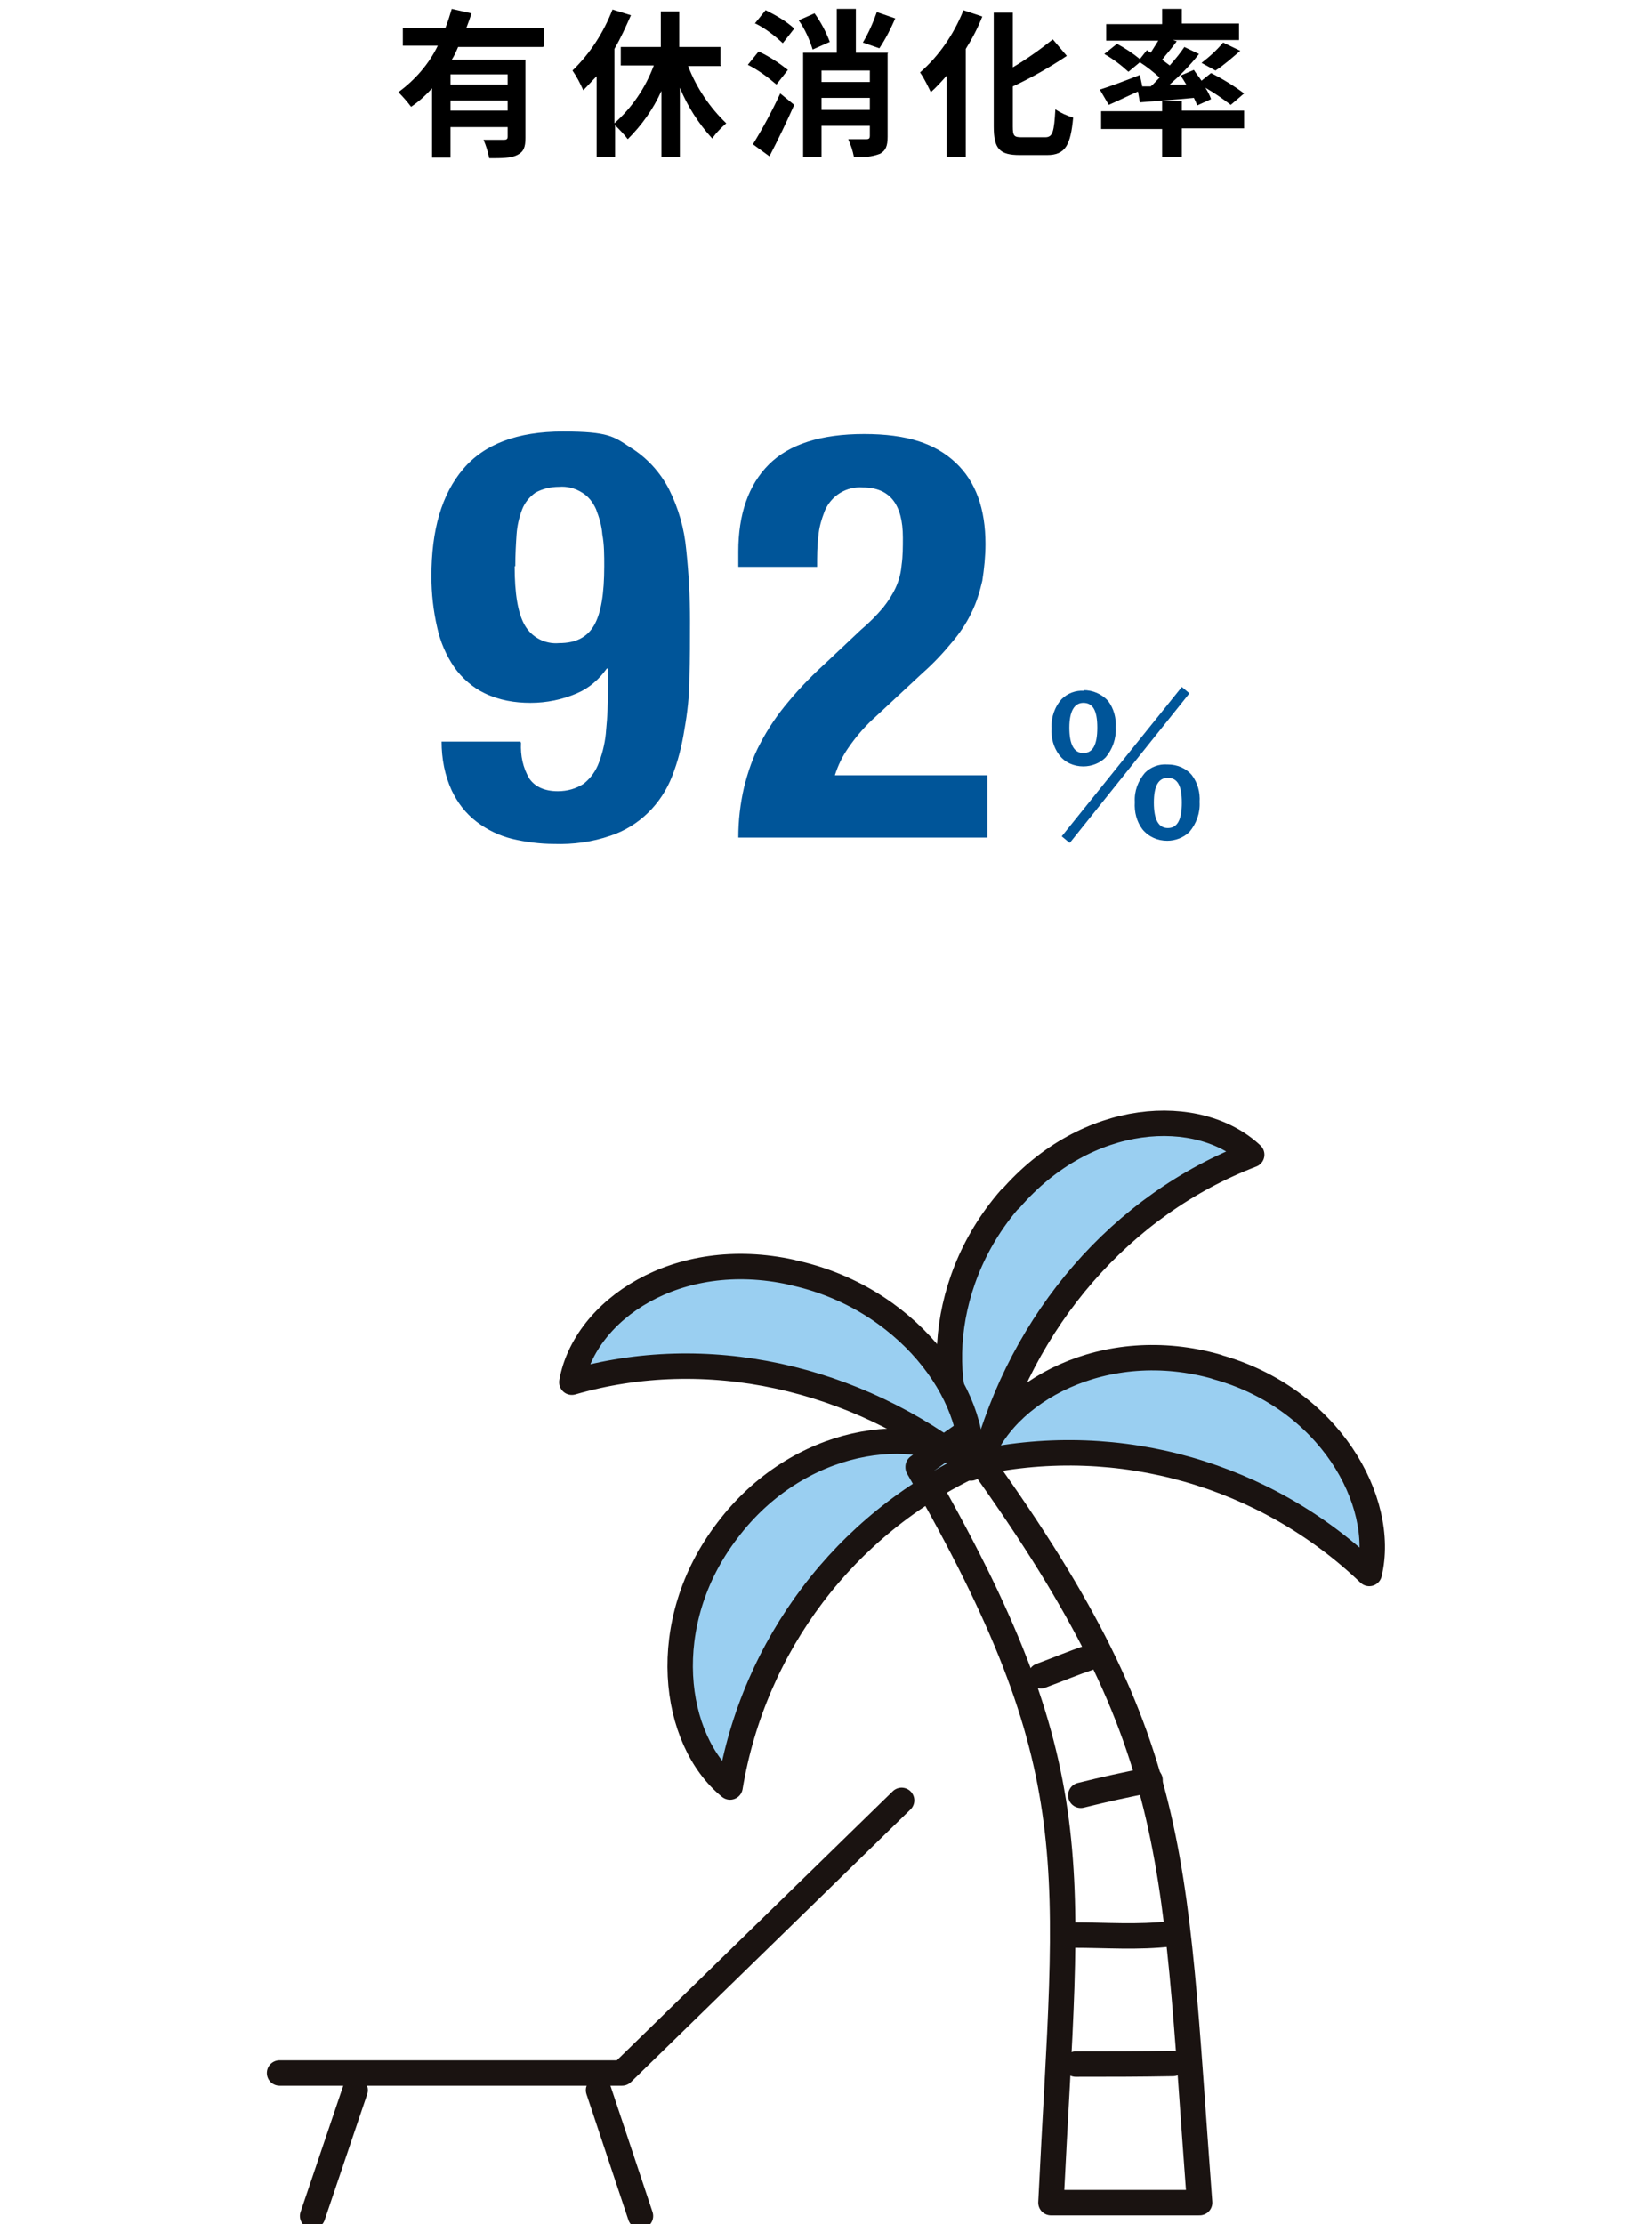
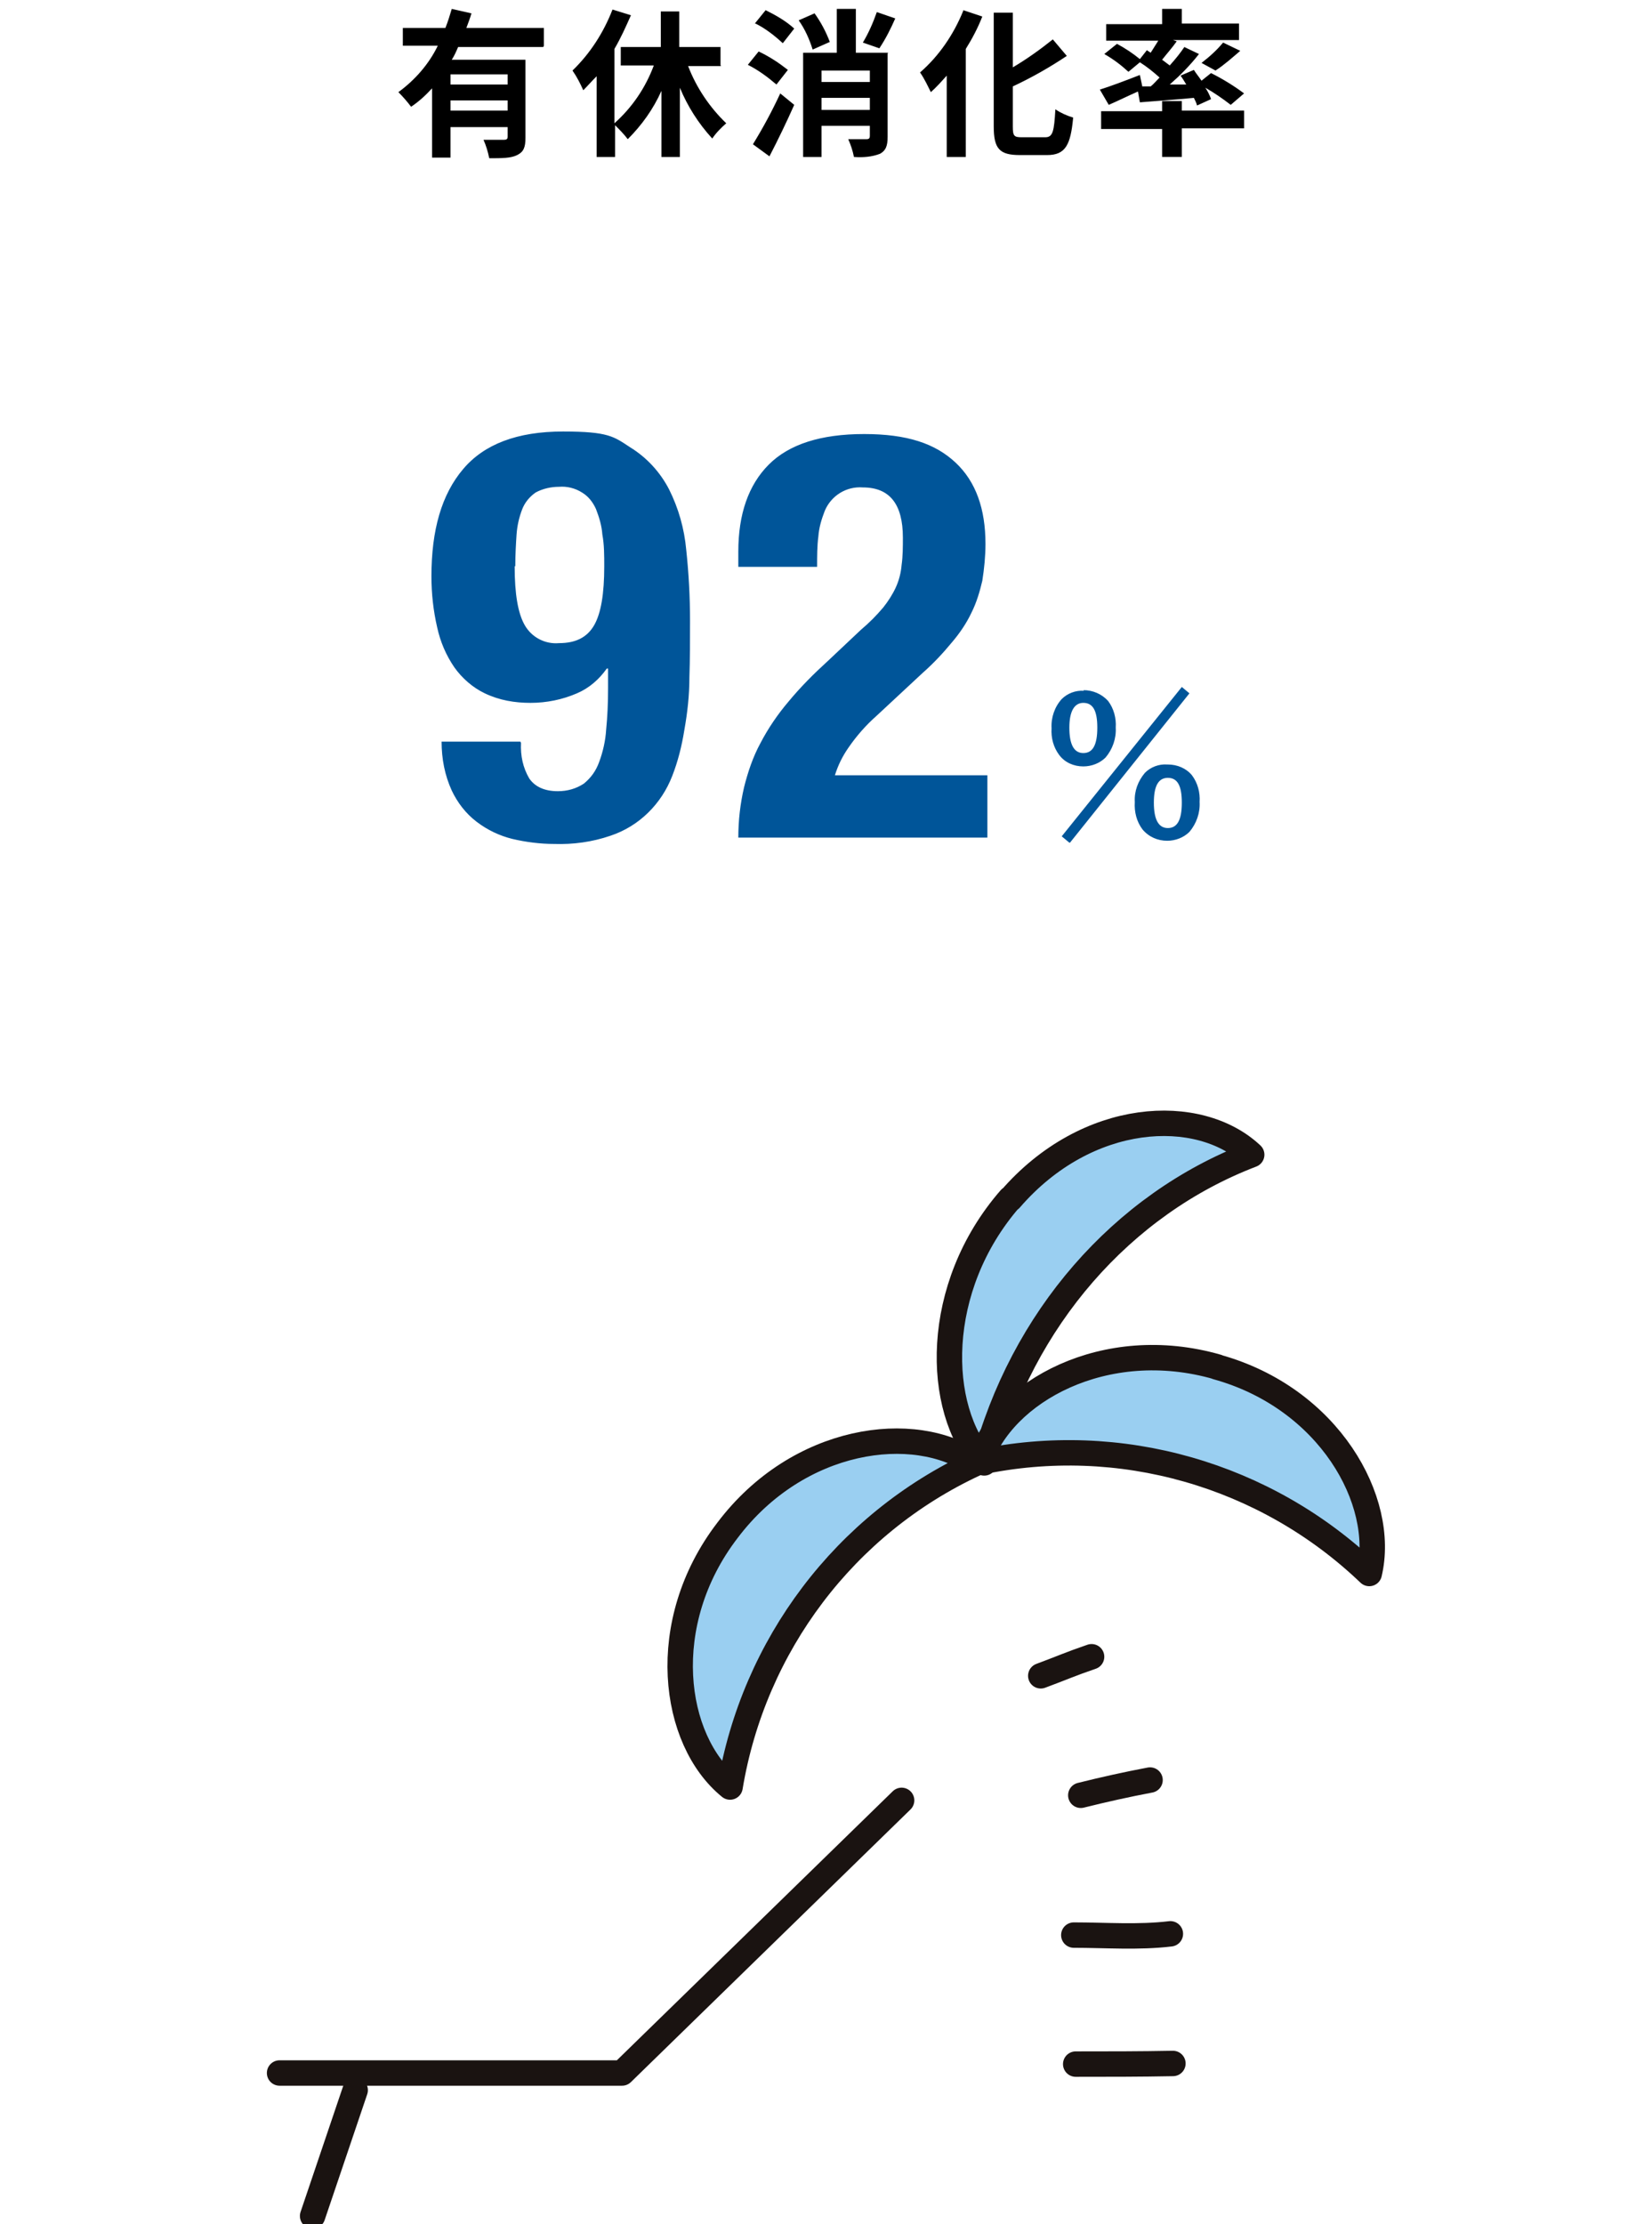
<svg xmlns="http://www.w3.org/2000/svg" version="1.1" viewBox="0 0 260 350">
  <defs>
    <style>
      .cls-1 {
        fill: #9acff1;
      }

      .cls-1, .cls-2 {
        stroke: #1a1311;
        stroke-linecap: round;
        stroke-linejoin: round;
        stroke-width: 4px;
      }

      .cls-2 {
        fill: none;
      }

      .cls-3 {
        fill: #059;
      }
    </style>
  </defs>
  <g>
    <g id="_レイヤー_1" data-name="レイヤー_1">
      <g id="_グループ_7190" data-name="グループ_7190">
        <path id="_パス_22948" data-name="パス_22948" class="cls-3" d="M82,116.9c-.1,2,.3,3.9,1.3,5.6.9,1.3,2.4,2,4.5,2,1.5,0,2.9-.4,4.1-1.2,1.1-.9,1.9-2,2.4-3.4.6-1.6,1-3.4,1.1-5.1.2-2,.3-4.1.3-6.5v-3.1h-.2c-1.2,1.7-2.8,3.1-4.7,3.9-2.3,1-4.8,1.5-7.3,1.5-2.5,0-4.9-.4-7.2-1.5-1.9-.9-3.6-2.4-4.8-4.1-1.3-1.9-2.2-4-2.7-6.3-.6-2.6-.9-5.3-.9-8,0-7.3,1.6-12.9,5-16.9,3.3-3.9,8.5-5.9,15.7-5.9s8,.8,10.6,2.5c2.6,1.6,4.7,3.9,6.1,6.6,1.5,3,2.4,6.2,2.7,9.5.4,3.7.6,7.5.6,11.2,0,3,0,6-.1,8.9,0,2.8-.3,5.5-.8,8.3-.4,2.5-1,4.9-1.9,7.2-1.7,4.4-5.2,7.9-9.7,9.4-2.9,1-5.9,1.4-8.9,1.3-2.2,0-4.5-.3-6.6-.8-2-.5-3.9-1.4-5.6-2.7-1.7-1.3-3-3-3.9-4.9-1.1-2.4-1.6-5-1.6-7.7h12.4ZM81,89.1c0,4.3.5,7.4,1.6,9.3,1.1,1.9,3.2,3,5.4,2.8,2.6,0,4.4-.9,5.5-2.8,1.1-1.9,1.6-5,1.6-9.3,0-1.7,0-3.4-.3-5-.1-1.4-.5-2.7-1-4-.5-1.1-1.2-2-2.2-2.6-1.1-.7-2.4-1-3.6-.9-1.3,0-2.6.3-3.7.9-1,.7-1.7,1.6-2.1,2.6-.5,1.3-.8,2.6-.9,4-.1,1.5-.2,3.2-.2,5ZM155.4,131.8h-39.2c0-2.7.3-5.3.9-7.9.6-2.4,1.4-4.8,2.6-7,1.2-2.3,2.7-4.5,4.4-6.5,1.9-2.3,4-4.4,6.2-6.4l5.2-4.9c1.3-1.1,2.4-2.2,3.5-3.5.8-1,1.5-2.1,2-3.2.5-1.1.8-2.3.9-3.5.2-1.4.2-2.9.2-4.3,0-5.3-2.1-7.9-6.3-7.9-2.6-.2-5,1.3-6,3.7-.5,1.3-.9,2.6-1,4-.2,1.5-.2,3.1-.2,4.8h-12.4v-2.4c0-5.9,1.6-10.5,4.8-13.7,3.2-3.2,8.2-4.8,15-4.8s11.2,1.5,14.4,4.5c3.2,3,4.7,7.3,4.7,12.8,0,1.9-.2,3.9-.5,5.8-.4,1.7-.9,3.4-1.7,5-.8,1.7-1.9,3.3-3.1,4.7-1.4,1.7-2.9,3.3-4.6,4.8l-7.2,6.7c-1.7,1.5-3.2,3.2-4.5,5.1-.9,1.3-1.6,2.7-2.1,4.3h24v10.1ZM170.5,108.6c1.5,0,2.9.6,3.9,1.7.9,1.2,1.3,2.7,1.2,4.2.1,1.7-.5,3.4-1.6,4.7-.9.9-2.2,1.4-3.5,1.4-1.5,0-2.9-.6-3.8-1.8-.9-1.2-1.3-2.7-1.2-4.2-.1-1.7.5-3.4,1.6-4.6.9-.9,2.2-1.4,3.5-1.3ZM170.5,110.6c-1.4,0-2.2,1.3-2.2,3.9s.7,4,2.2,4,2.2-1.3,2.2-4-.7-3.9-2.2-3.9h0ZM183.8,120.3c1.5,0,2.9.6,3.8,1.7.9,1.2,1.3,2.7,1.2,4.2.1,1.7-.5,3.4-1.6,4.7-.9.9-2.2,1.4-3.5,1.4-1.5,0-2.9-.6-3.9-1.8-.9-1.2-1.3-2.7-1.2-4.3-.1-1.7.5-3.3,1.6-4.6.9-.9,2.2-1.4,3.5-1.3h0ZM183.8,122.4c-1.5,0-2.2,1.3-2.2,3.9s.7,4,2.2,4,2.2-1.3,2.2-4-.7-3.9-2.2-3.9h0ZM168.3,132.6l-1.2-1,18.9-23.5,1.2,1-18.8,23.5Z" />
        <path id="_パス_22944" data-name="パス_22944" d="M79.9,13.3h-9v-1.6h9v1.6ZM70.9,17.4v-1.6h9v1.6h-9ZM85.6,7.2v-2.8h-12.2c.3-.8.6-1.6.8-2.3l-3.1-.7c-.3,1-.6,2-1,3h-6.7v2.8h5.5c-1.4,2.9-3.6,5.4-6.2,7.3.7.7,1.4,1.5,2,2.3,1.2-.8,2.3-1.8,3.3-2.9v10.9h2.9v-4.8h9v1.5c0,.4-.2.5-.6.5-.4,0-1.9,0-3.2,0,.4.9.7,1.9.9,2.9,2,0,3.4,0,4.4-.5,1-.5,1.3-1.2,1.3-2.7v-12.3h-11.6c.4-.6.7-1.3,1-2h13.4ZM113.4,10.3v-2.9h-6.5V1.8h-2.9v5.6h-6.3v2.9h5.2c-1.3,3.5-3.4,6.6-6.2,9.1V7.7c1-1.7,1.8-3.5,2.6-5.3l-2.9-.9c-1.4,3.6-3.5,6.9-6.3,9.6.7,1,1.2,2,1.7,3.1.7-.7,1.4-1.5,2.1-2.2v12.7h2.9v-5c.7.7,1.4,1.4,2,2.2,2.2-2.2,4-4.7,5.3-7.6v10.4h2.9v-10.9c1.2,2.9,2.9,5.6,5.1,8,.6-.9,1.4-1.7,2.2-2.4-2.6-2.5-4.7-5.6-6-9h5.2ZM138,1.9c-.6,1.7-1.3,3.3-2.2,4.8l2.6.9c1-1.5,1.8-3.1,2.5-4.7l-2.9-1ZM121.1,24.6c1.3-2.5,2.7-5.4,3.9-8.1l-2.2-1.8c-1.3,2.8-2.7,5.4-4.3,8l2.6,1.9ZM124,11c-1.4-1.1-2.9-2.1-4.6-2.9l-1.7,2.1c1.6.8,3.1,1.9,4.5,3.1l1.8-2.3ZM118.9,3.7c1.6.8,3,1.9,4.3,3.1l1.8-2.3c-1.3-1.2-2.9-2.1-4.5-2.9l-1.7,2.1ZM130.6,6.6c-.6-1.6-1.4-3.1-2.4-4.5l-2.5,1.1c1,1.4,1.7,3,2.2,4.6l2.7-1.2ZM129.3,17.3v-1.9h7.6v1.9h-7.6ZM136.9,11.1v1.8h-7.6v-1.8h7.6ZM139.8,8.3h-5.1V1.4h-3v6.9h-5.3v16.4h2.9v-4.9h7.6v1.6c0,.3-.1.5-.5.5-.4,0-1.7,0-2.9,0,.4.9.7,1.8.9,2.8,1.4.1,2.8,0,4.1-.5.9-.5,1.2-1.2,1.2-2.7v-13.1ZM151.6,1.7c-1.5,3.7-3.8,7.1-6.8,9.7.7,1,1.2,2.1,1.7,3.1.9-.8,1.7-1.7,2.5-2.6v12.8h3V7.7c1-1.6,1.9-3.3,2.6-5.1l-3-1ZM160.8,21.6c-1.2,0-1.4-.2-1.4-1.7v-6.3c3-1.4,5.8-3,8.5-4.8l-2.2-2.6c-2,1.6-4.1,3.1-6.3,4.4V2h-3v17.9c0,3.5.9,4.5,4.1,4.5h4.3c2.9,0,3.7-1.6,4.1-5.9-1-.3-1.9-.7-2.8-1.3-.2,3.5-.4,4.4-1.6,4.4h-3.7ZM179.8,13.7l-.4-1.9c-2.3.9-4.7,1.8-6.3,2.3l1.4,2.4c1.4-.6,3-1.4,4.6-2.1l.3,1.7c2.4-.2,5.4-.4,8.5-.7.2.4.4.8.5,1.2l2.2-1c-.2-.6-.5-1.2-.9-1.8,1.4.8,2.7,1.7,4,2.7l2.1-1.8c-1.6-1.2-3.4-2.3-5.2-3.2l-1.5,1.2c-.4-.6-.9-1.2-1.2-1.7l-2.1.9c.3.4.6.9.9,1.4h-2.6c1.6-1.4,3.2-3,4.6-4.8l-2.3-1.1c-.6.9-1.4,1.9-2.3,2.9-.4-.3-.8-.6-1.2-.9.7-.9,1.6-1.9,2.3-2.9l-.6-.2h10.4v-2.6h-9V1.4h-3.1v2.4h-8.8v2.6h8.2c-.4.6-.8,1.3-1.2,1.9l-.6-.4-1.1,1.4c-1.1-.9-2.3-1.7-3.6-2.4l-2,1.6c1.4.8,2.6,1.7,3.8,2.8l1.8-1.5c1.1.7,2.1,1.5,3.1,2.4-.5.5-.9,1-1.4,1.4h-1.3ZM191.3,11.1c1.4-.9,2.6-2,3.9-3.1l-2.7-1.3c-1,1.2-2.1,2.2-3.4,3.2l2.2,1.2ZM186,15.9h-3.1v1.6h-9.6v2.8h9.6v4.4h3.1v-4.5h9.8v-2.8h-9.8v-1.6Z" />
        <g id="_グループ_7183" data-name="グループ_7183">
          <g id="_グループ_7069" data-name="グループ_7069">
            <g id="_グループ_7067" data-name="グループ_7067">
              <path id="_パス_22793" data-name="パス_22793" class="cls-1" d="M159,188.7c12.1-14,29.7-14.8,38-7-20.4,7.8-36.2,25.9-42.1,48.5-7.7-8.5-8.1-27.6,4.1-41.6Z" />
              <path id="_パス_22794" data-name="パス_22794" class="cls-1" d="M191.5,215.1c17.7,4.9,26.7,21.1,24,32.5-16.3-15.6-39.3-22.2-61.4-17.5,3.6-11.1,19.8-20.1,37.5-15Z" />
-               <path id="_パス_22795" data-name="パス_22795" class="cls-1" d="M124.6,200.2c-18.1-4-32.6,6-34.6,17.3,21-6.1,44.5-1,62.8,13.5,1.1-11.5-10.1-27-28.3-30.8Z" />
              <path id="_パス_22796" data-name="パス_22796" class="cls-1" d="M114.5,240.8c-11.2,14.6-8.7,33,.4,40.4,3.7-22.3,18.1-41.4,38.6-50.9-9.6-6.7-27.9-4.2-39,10.5Z" />
            </g>
-             <path id="_パス_22797" data-name="パス_22797" class="cls-2" d="M144.5,230.9c27.5,47.8,23.5,62.1,20.9,115.7,7.8,0,15.6,0,23.4,0-4.3-57-2.6-73.3-37.4-120.7-2.3,1.6-4.6,3.2-6.9,4.9Z" />
            <path id="_パス_22798" data-name="パス_22798" class="cls-2" d="M169.3,324.8c5.1,0,10.2,0,15.3-.1" />
            <path id="_パス_22799" data-name="パス_22799" class="cls-2" d="M169,304.5c5,0,10.2.4,15.2-.2" />
            <path id="_パス_22800" data-name="パス_22800" class="cls-2" d="M170.1,282.5c3.6-.9,7.2-1.7,10.9-2.4" />
            <path id="_パス_22801" data-name="パス_22801" class="cls-2" d="M163.8,263.7c3.5-1.3,4.5-1.8,8-3" />
            <g id="_グループ_7068" data-name="グループ_7068">
              <path id="_パス_22802" data-name="パス_22802" class="cls-2" d="M44,326.2h53.9l44-42.9" />
              <line id="_線_435" data-name="線_435" class="cls-2" x1="55.9" y1="328.9" x2="49.2" y2="348.7" />
-               <line id="_線_436" data-name="線_436" class="cls-2" x1="94.2" y1="328.9" x2="100.8" y2="348.7" />
            </g>
          </g>
        </g>
      </g>
    </g>
  </g>
</svg>